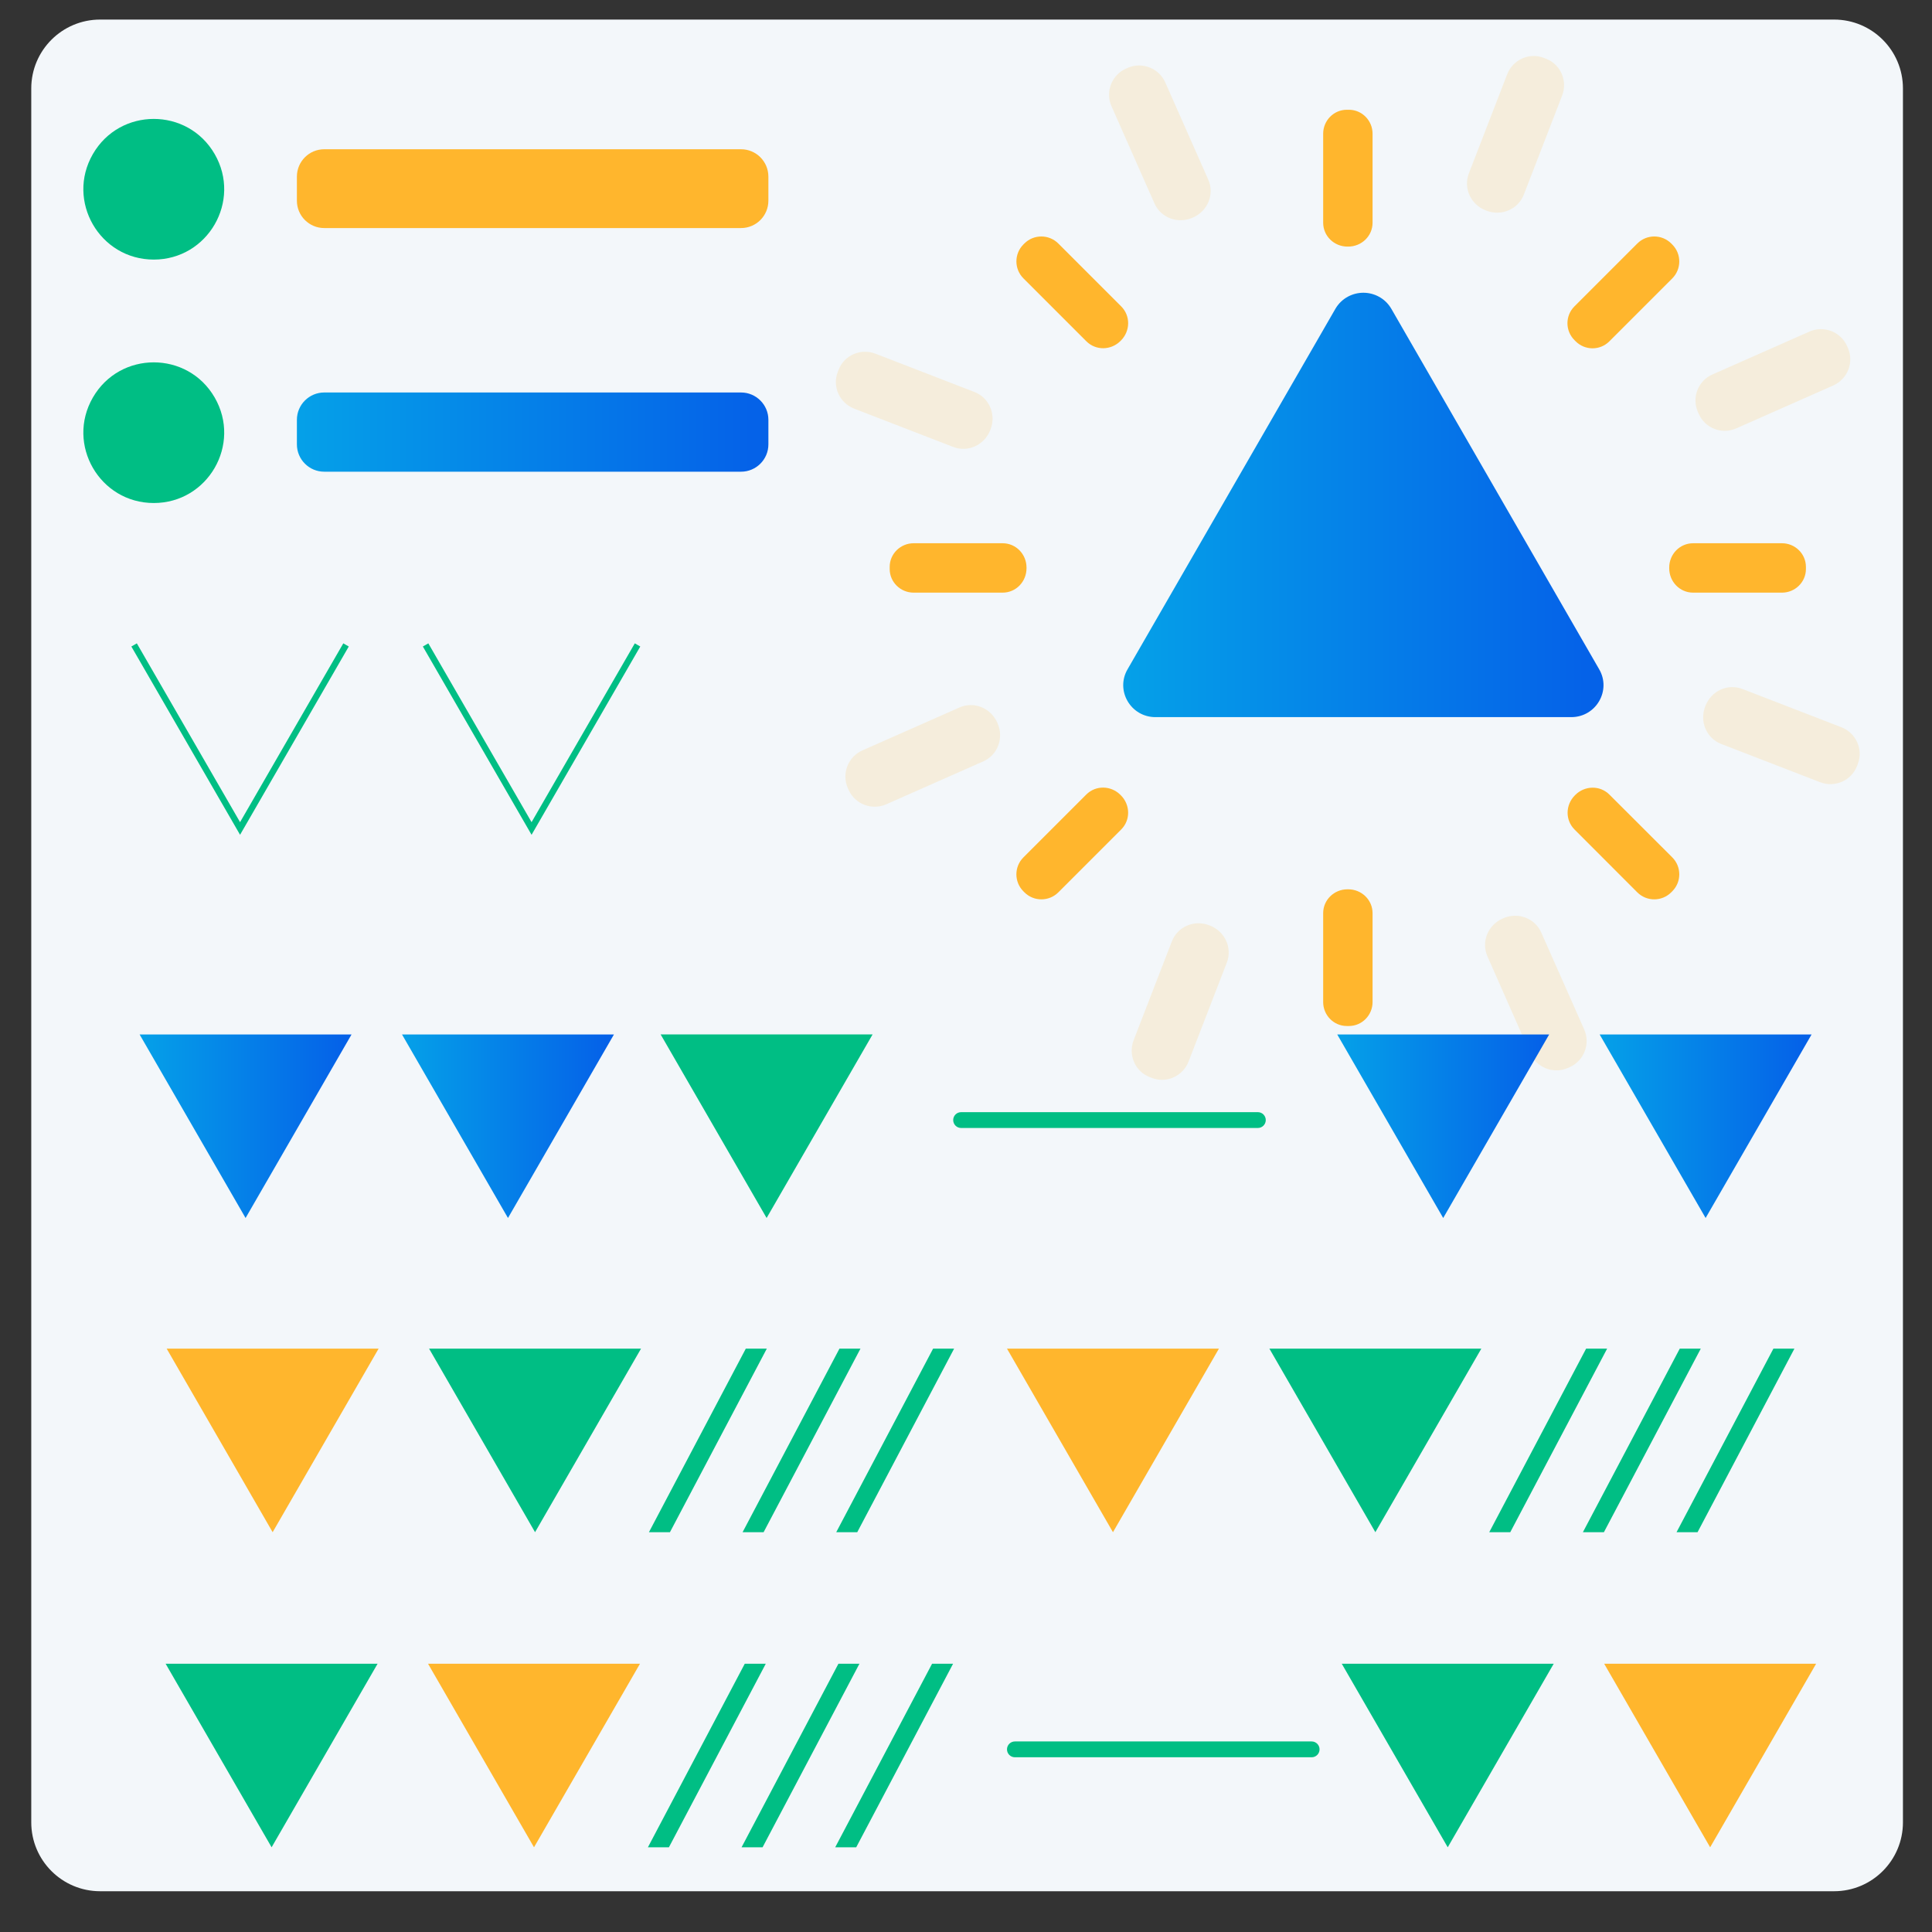
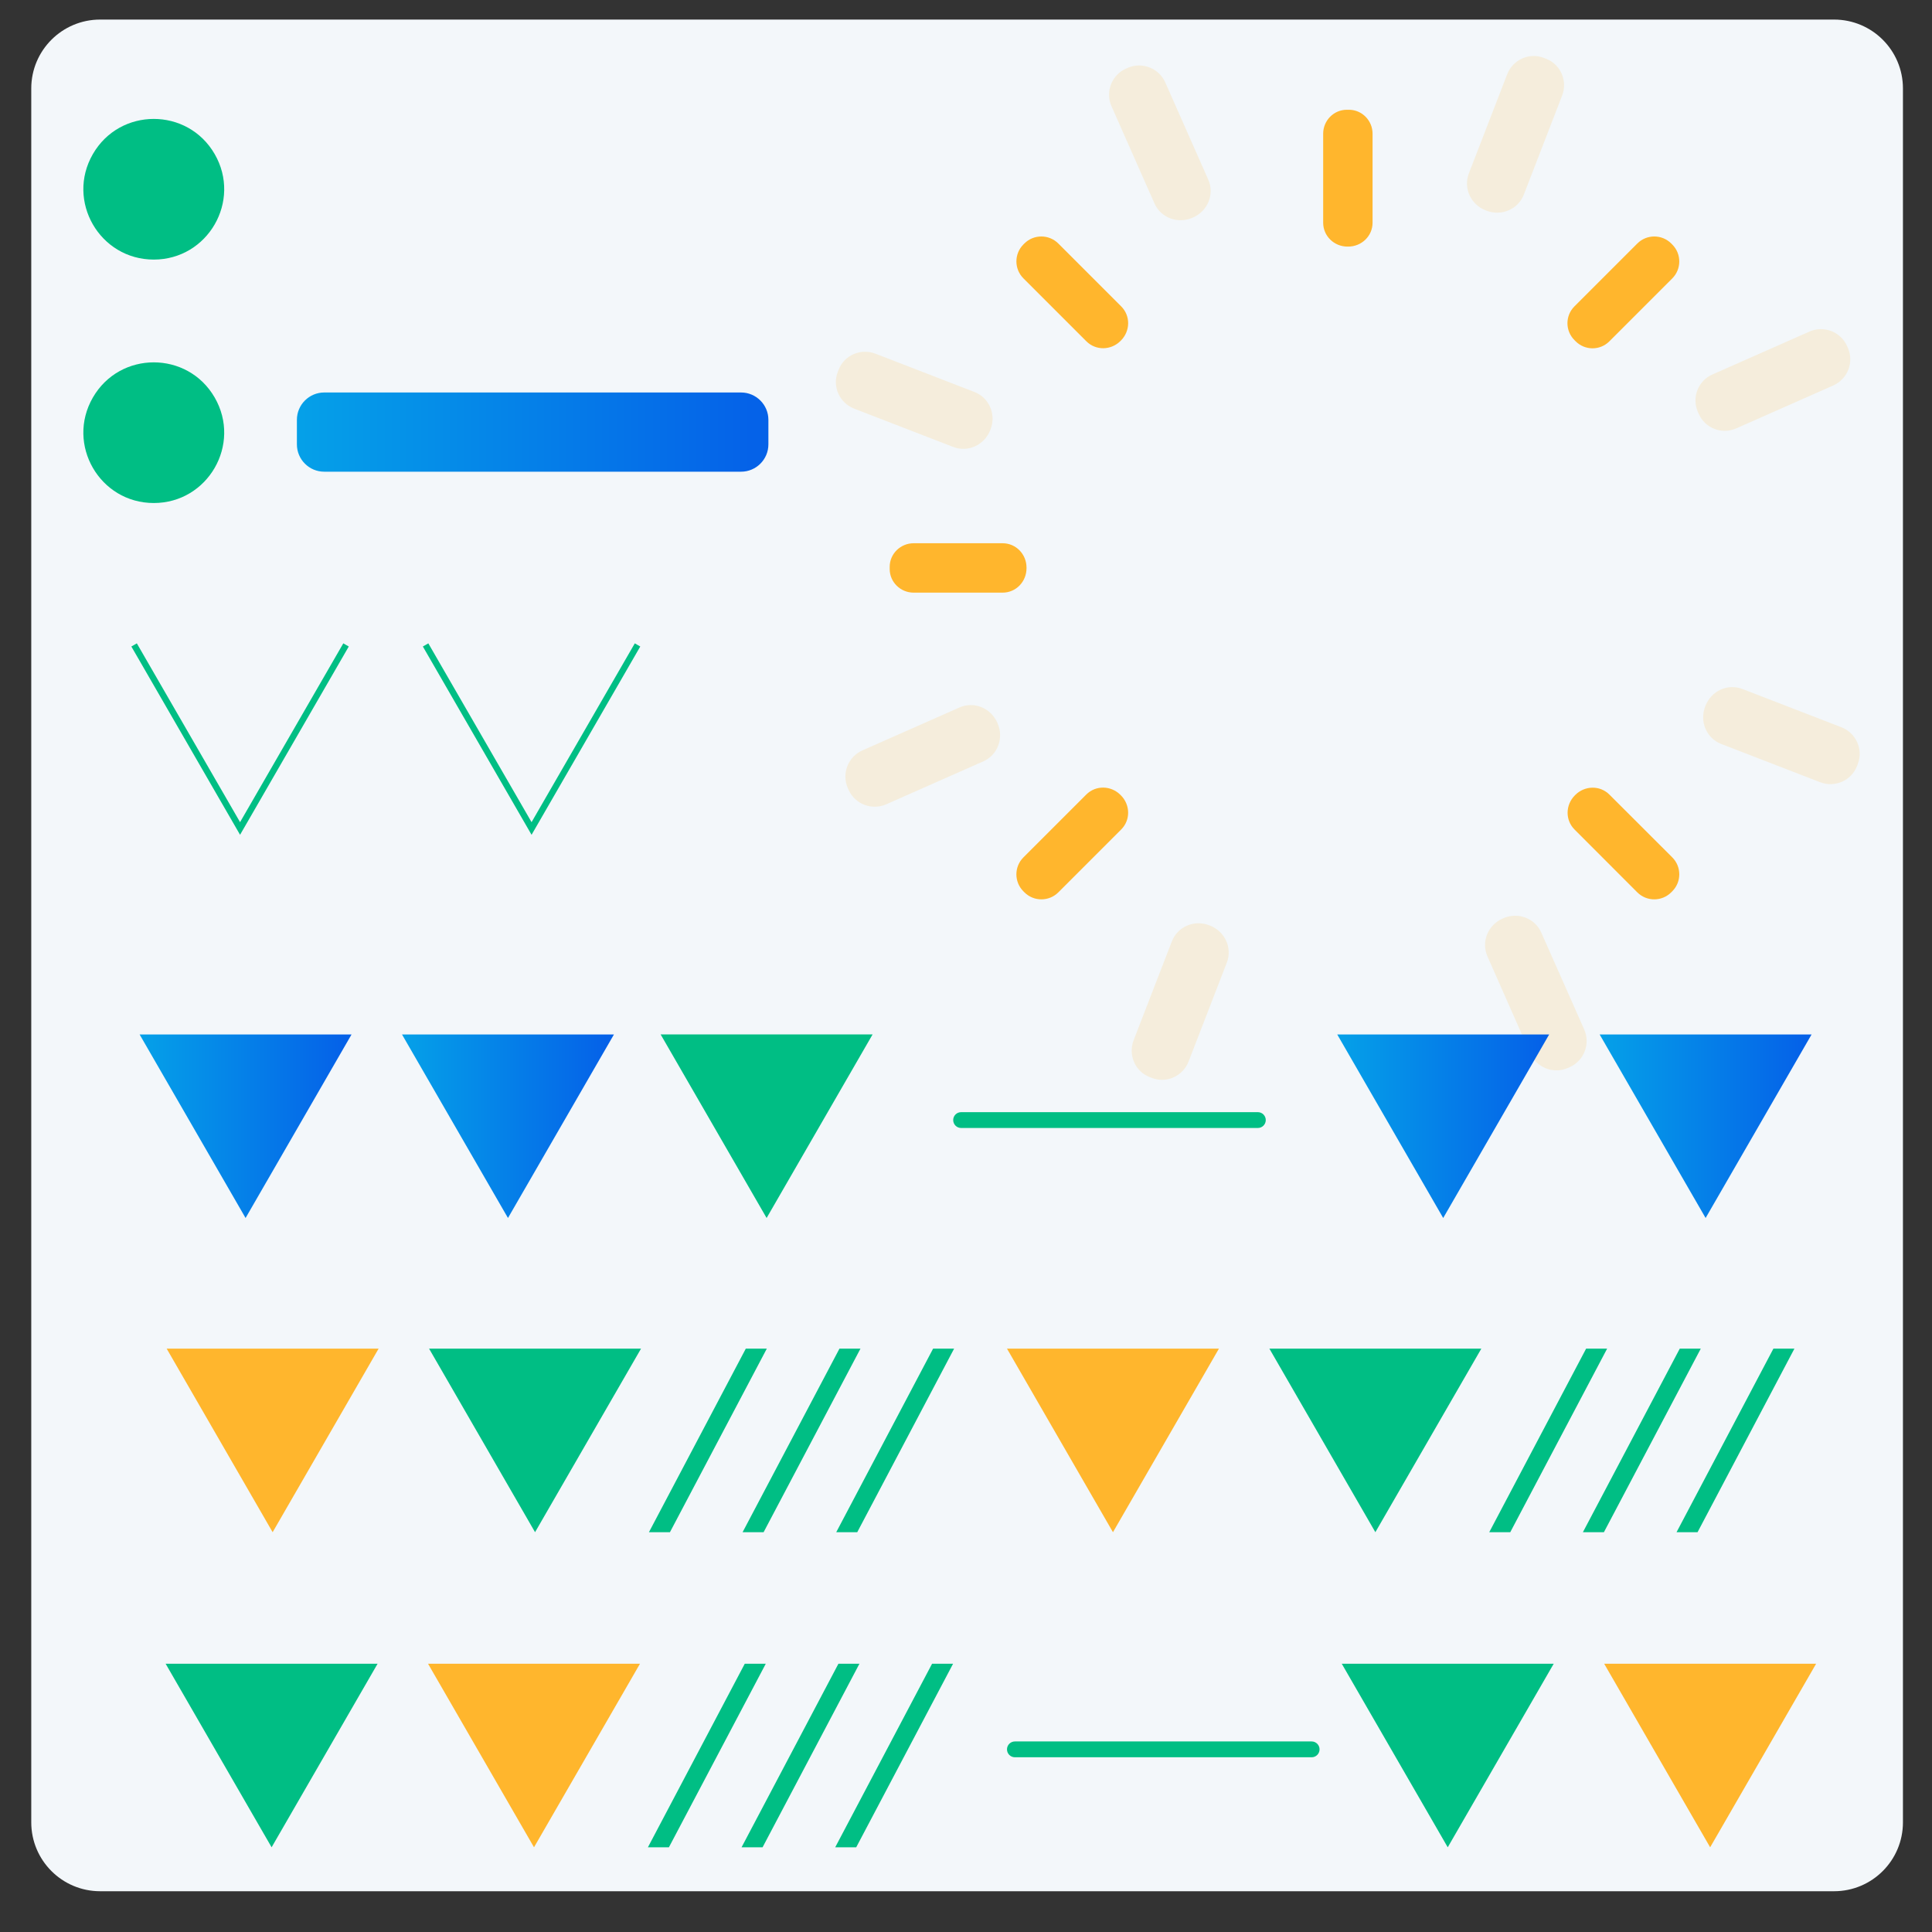
<svg xmlns="http://www.w3.org/2000/svg" xmlns:ns1="http://www.serif.com/" width="100%" height="100%" viewBox="0 0 150 150" version="1.1" xml:space="preserve" style="fill-rule:evenodd;clip-rule:evenodd;stroke-miterlimit:10;">
  <rect x="0" y="0" width="150" height="150" fill="#333333" stroke="none" />
  <g transform="matrix(0.24,0,0,0.24,-4407.42,-4925.51)">
    <g id="Page-7" ns1:id="Page 7" transform="matrix(4.167,0,0,4.167,18364.2,20523)">
      <rect x="0" y="0" width="150" height="150" style="fill:none;" />
      <g id="Layer-1" ns1:id="Layer 1">
            </g>
      <g>
        <g transform="matrix(1,0,0,1,142.396,1.509)">
          <path d="M0,145.304L-134.609,145.304C-137.562,145.304 -139.957,142.91 -139.957,139.956L-139.957,5.347C-139.957,2.394 -137.562,0 -134.609,0L0,0C2.954,0 5.348,2.394 5.348,5.347L5.348,139.956C5.348,142.91 2.954,145.304 0,145.304" style="fill:rgb(243,247,250);fill-rule:nonzero;" />
        </g>
        <g transform="matrix(1,0,0,1,7.222,35.401)">
          <path d="M0,-4.55C-2.101,-0.91 0.525,3.64 4.728,3.64C8.931,3.64 11.558,-0.91 9.457,-4.55C7.355,-8.19 2.101,-8.19 0,-4.55" style="fill:rgb(0,190,132);fill-rule:nonzero;" />
        </g>
        <g transform="matrix(36.604,0,0,-36.604,23.061,33.535)">
          <path d="M0.058,0.084C0.026,0.084 0,0.058 0,0.026L0,-0.026C0,-0.058 0.026,-0.084 0.058,-0.084L0.942,-0.084C0.974,-0.084 1,-0.058 1,-0.026L1,0.026C1,0.058 0.974,0.084 0.942,0.084L0.058,0.084Z" style="fill:url(#_Linear1);fill-rule:nonzero;" />
        </g>
        <g transform="matrix(1,0,0,1,7.222,16.502)">
          <path d="M0,-4.55C-2.101,-0.91 0.525,3.64 4.728,3.64C8.931,3.64 11.558,-0.91 9.457,-4.55C7.355,-8.19 2.101,-8.19 0,-4.55" style="fill:rgb(0,190,132);fill-rule:nonzero;" />
        </g>
        <g transform="matrix(1,0,0,1,57.541,11.577)">
-           <path d="M0,6.118L-32.357,6.118C-33.53,6.118 -34.48,5.167 -34.48,3.995L-34.48,2.124C-34.48,0.951 -33.53,0 -32.357,0L0,0C1.173,0 2.123,0.951 2.123,2.124L2.123,3.995C2.123,5.167 1.173,6.118 0,6.118" style="fill:rgb(255,182,45);fill-rule:nonzero;" />
-         </g>
+           </g>
        <g transform="matrix(1,0,0,1,106.569,17.277)">
          <path d="M0,-6.907L0,0.001C0,1.042 -0.856,1.858 -1.897,1.857L-1.945,1.857C-2.984,1.858 -3.835,1.039 -3.835,0L-3.835,-6.907C-3.835,-7.922 -3.021,-8.763 -2.006,-8.765L-1.828,-8.765C-0.814,-8.762 0,-7.922 0,-6.907" style="fill:rgb(255,182,45);fill-rule:nonzero;" />
        </g>
        <g transform="matrix(1,0,0,1,106.569,77.784)">
-           <path d="M0,-6.898L0,0C0,1.015 -0.814,1.855 -1.828,1.858L-2.006,1.858C-3.021,1.856 -3.835,1.015 -3.835,0L-3.835,-6.898C-3.835,-7.936 -2.984,-8.755 -1.945,-8.754L-1.897,-8.754C-0.856,-8.756 0,-7.939 0,-6.898" style="fill:rgb(255,182,45);fill-rule:nonzero;" />
-         </g>
+           </g>
        <g transform="matrix(1,0,0,1,129.835,23.776)">
          <path d="M0,-2.17L-4.884,2.714C-5.61,3.44 -6.784,3.435 -7.507,2.704C-7.535,2.676 -7.564,2.647 -7.592,2.619C-8.316,1.895 -8.319,0.725 -7.595,0.001L-2.712,-4.882C-1.988,-5.606 -0.811,-5.61 -0.084,-4.888C-0.055,-4.859 -0.027,-4.831 0.002,-4.802C0.728,-4.076 0.726,-2.896 0,-2.17" style="fill:rgb(255,182,45);fill-rule:nonzero;" />
        </g>
        <g transform="matrix(1,0,0,1,87.055,66.545)">
          <path d="M0,-2.16L-4.88,2.72C-5.606,3.446 -6.786,3.447 -7.512,2.722C-7.541,2.693 -7.569,2.665 -7.597,2.636C-8.32,1.909 -8.316,0.732 -7.592,0.008L-2.712,-4.872C-1.977,-5.607 -0.797,-5.582 -0.062,-4.848C-0.051,-4.836 -0.04,-4.825 -0.028,-4.814C0.709,-4.079 0.736,-2.896 0,-2.16" style="fill:rgb(255,182,45);fill-rule:nonzero;" />
        </g>
        <g transform="matrix(1,0,0,1,140.212,44.086)">
-           <path d="M0,-0.009L0,0.085C-0.003,1.1 -0.844,1.913 -1.858,1.913L-8.756,1.913C-9.798,1.913 -10.614,1.058 -10.613,0.016L-10.613,-0.032C-10.613,-1.07 -9.795,-1.922 -8.756,-1.922L-1.858,-1.922C-0.844,-1.922 -0.003,-1.108 0,-0.093L0,-0.009" style="fill:rgb(255,182,45);fill-rule:nonzero;" />
-         </g>
+           </g>
        <g transform="matrix(1,0,0,1,79.704,44.086)">
          <path d="M0,-0.009L0,0.016C0.001,1.058 -0.815,1.913 -1.856,1.913L-8.764,1.913C-9.779,1.913 -10.619,1.1 -10.622,0.085L-10.622,-0.093C-10.62,-1.108 -9.779,-1.922 -8.764,-1.922L-1.857,-1.922C-0.818,-1.922 0.001,-1.07 0,-0.032L0,-0.009" style="fill:rgb(255,182,45);fill-rule:nonzero;" />
        </g>
        <g transform="matrix(1,0,0,1,129.839,61.755)">
          <path d="M0,7.425C-0.03,7.455 -0.059,7.484 -0.089,7.514C-0.816,8.238 -1.995,8.235 -2.72,7.509L-7.591,2.632C-8.326,1.896 -8.298,0.716 -7.563,-0.02C-7.554,-0.029 -7.545,-0.038 -7.536,-0.047C-6.801,-0.785 -5.619,-0.813 -4.882,-0.077L-0.004,4.794C0.722,5.519 0.725,6.698 0,7.425" style="fill:rgb(255,182,45);fill-rule:nonzero;" />
        </g>
        <g transform="matrix(1,0,0,1,87.029,18.956)">
          <path d="M0,7.475C-0.009,7.484 -0.018,7.493 -0.027,7.502C-0.762,8.239 -1.944,8.265 -2.68,7.529L-7.564,2.645C-8.29,1.92 -8.292,0.741 -7.568,0.014C-7.541,-0.012 -7.515,-0.039 -7.488,-0.066C-6.761,-0.79 -5.582,-0.787 -4.857,-0.062L0.027,4.822C0.763,5.558 0.736,6.74 0,7.475" style="fill:rgb(255,182,45);fill-rule:nonzero;" />
        </g>
        <g transform="matrix(1,0,0,1,-0.128,-0.709)">
          <g opacity="0.15">
            <g transform="matrix(1,0,0,1,121.413,14.137)">
              <path d="M0,-6.018L-2.971,1.666C-3.419,2.824 -4.722,3.364 -5.88,2.915C-5.89,2.911 -5.899,2.907 -5.908,2.904C-5.917,2.901 -5.925,2.897 -5.933,2.894C-7.089,2.448 -7.684,1.171 -7.237,0.016L-4.266,-7.668C-3.829,-8.796 -2.562,-9.382 -1.432,-8.948C-1.401,-8.936 -1.37,-8.924 -1.339,-8.912C-1.304,-8.899 -1.269,-8.885 -1.234,-8.872C-0.107,-8.432 0.436,-7.147 0,-6.018" style="fill:rgb(255,182,45);fill-rule:nonzero;" />
            </g>
            <g transform="matrix(1,0,0,1,95.381,81.472)">
              <path d="M0,-6.038L-2.967,1.635C-3.404,2.764 -4.671,3.349 -5.8,2.916C-5.835,2.902 -5.87,2.889 -5.905,2.875C-5.936,2.863 -5.967,2.851 -5.999,2.839C-7.126,2.4 -7.67,1.114 -7.233,-0.015L-4.266,-7.687C-3.819,-8.843 -2.52,-9.387 -1.365,-8.939C-1.357,-8.936 -1.348,-8.933 -1.34,-8.93C-1.331,-8.926 -1.321,-8.923 -1.312,-8.919C-0.153,-8.472 0.448,-7.196 0,-6.038" style="fill:rgb(255,182,45);fill-rule:nonzero;" />
            </g>
            <g transform="matrix(1,0,0,1,142.46,29.774)">
              <path d="M0,0.851L-7.533,4.183C-8.654,4.678 -9.957,4.167 -10.447,3.044C-10.467,3 -10.486,2.956 -10.505,2.912C-10.999,1.795 -10.499,0.493 -9.383,-0.001L-1.85,-3.332C-0.733,-3.827 0.578,-3.324 1.076,-2.208C1.095,-2.164 1.115,-2.12 1.134,-2.076C1.629,-0.956 1.12,0.356 0,0.851" style="fill:rgb(255,182,45);fill-rule:nonzero;" />
            </g>
            <g transform="matrix(1,0,0,1,76.471,58.948)">
              <path d="M0,0.861L-7.527,4.19C-8.647,4.685 -9.96,4.179 -10.456,3.06C-10.476,3.016 -10.495,2.972 -10.514,2.928C-11.005,1.808 -10.495,0.501 -9.377,0.006L-1.85,-3.322C-0.717,-3.824 0.586,-3.288 1.087,-2.155C1.095,-2.138 1.102,-2.12 1.11,-2.103C1.615,-0.969 1.136,0.359 0,0.861" style="fill:rgb(255,182,45);fill-rule:nonzero;" />
            </g>
            <g transform="matrix(1,0,0,1,144.336,55.519)">
              <path d="M0,4.566C-0.013,4.601 -0.027,4.636 -0.041,4.67C-0.48,5.798 -1.766,6.341 -2.894,5.905L-10.567,2.938C-11.726,2.49 -12.265,1.187 -11.816,0.029C-11.812,0.02 -11.809,0.01 -11.805,0.001C-11.802,-0.008 -11.799,-0.016 -11.795,-0.024C-11.349,-1.18 -10.072,-1.775 -8.917,-1.328L-1.244,1.639C-0.116,2.075 0.469,3.343 0.036,4.473C0.024,4.504 0.012,4.535 0,4.566" style="fill:rgb(255,182,45);fill-rule:nonzero;" />
            </g>
            <g transform="matrix(1,0,0,1,77.03,29.51)">
              <path d="M0,4.546C-0.004,4.555 -0.007,4.565 -0.011,4.574C-0.457,5.733 -1.733,6.334 -2.892,5.886L-10.576,2.914C-11.704,2.478 -12.289,1.211 -11.856,0.081C-11.843,0.046 -11.829,0.011 -11.816,-0.023C-11.804,-0.055 -11.792,-0.086 -11.78,-0.117C-11.34,-1.244 -10.055,-1.788 -8.926,-1.352L-1.242,1.62C-0.087,2.067 0.457,3.366 0.01,4.521C0.006,4.529 0.003,4.538 0,4.546" style="fill:rgb(255,182,45);fill-rule:nonzero;" />
            </g>
            <g transform="matrix(1,0,0,1,121.999,72.042)">
              <path d="M0,11.504C-0.046,11.524 -0.091,11.544 -0.137,11.565C-1.257,12.058 -2.567,11.547 -3.062,10.428L-6.382,2.907C-6.883,1.772 -6.344,0.471 -5.21,-0.031C-5.197,-0.037 -5.183,-0.043 -5.169,-0.049C-4.034,-0.554 -2.706,-0.077 -2.203,1.059L1.127,8.575C1.623,9.694 1.119,11.007 0,11.504" style="fill:rgb(255,182,45);fill-rule:nonzero;" />
            </g>
            <g transform="matrix(1,0,0,1,92.768,5.998)">
              <path d="M0,11.581C-0.014,11.587 -0.028,11.593 -0.042,11.6C-1.176,12.102 -2.502,11.624 -3.004,10.489L-6.336,2.954C-6.831,1.836 -6.327,0.523 -5.209,0.027C-5.168,0.008 -5.127,-0.01 -5.085,-0.028C-3.965,-0.521 -2.655,-0.011 -2.161,1.108L1.171,8.642C1.673,9.777 1.135,11.08 0,11.581" style="fill:rgb(255,182,45);fill-rule:nonzero;" />
            </g>
          </g>
        </g>
        <g transform="matrix(1,0,0,1,41.55,104.69)">
          <path d="M0,14.25L8.227,0L-8.227,0L0,14.25Z" style="fill:rgb(0,190,132);fill-rule:nonzero;" />
        </g>
        <g transform="matrix(1,0,0,1,21.178,104.69)">
          <path d="M0,14.25L8.227,0L-8.227,0L0,14.25Z" style="fill:rgb(255,182,45);fill-rule:nonzero;" />
        </g>
        <g transform="matrix(1,0,0,1,33.052,64.308)">
          <path d="M0,-14.25L8.227,0L16.454,-14.25" style="fill:none;fill-rule:nonzero;stroke:rgb(0,190,132);stroke-width:0.49px;" />
        </g>
        <g transform="matrix(1,0,0,1,10.422,64.308)">
          <path d="M0,-14.25L8.227,0L16.454,-14.25" style="fill:none;fill-rule:nonzero;stroke:rgb(0,190,132);stroke-width:0.49px;" />
        </g>
        <g transform="matrix(-1,0,0,1,57.911,104.69)">
          <path d="M5.889,14.25L7.52,14.25L-0,0L-1.631,0L5.889,14.25Z" style="fill:rgb(0,190,132);fill-rule:nonzero;" />
        </g>
        <g transform="matrix(-1,0,0,1,65.182,104.69)">
          <path d="M5.889,14.25L7.52,14.25L-0,0L-1.631,0L5.889,14.25Z" style="fill:rgb(0,190,132);fill-rule:nonzero;" />
        </g>
        <g transform="matrix(-1,0,0,1,72.452,104.69)">
          <path d="M5.889,14.25L7.52,14.25L-0,0L-1.631,0L5.889,14.25Z" style="fill:rgb(0,190,132);fill-rule:nonzero;" />
        </g>
        <g transform="matrix(1,0,0,1,106.786,104.69)">
          <path d="M0,14.25L8.227,0L-8.227,0L0,14.25Z" style="fill:rgb(0,190,132);fill-rule:nonzero;" />
        </g>
        <g transform="matrix(1,0,0,1,86.415,104.69)">
          <path d="M0,14.25L8.227,0L-8.227,0L0,14.25Z" style="fill:rgb(255,182,45);fill-rule:nonzero;" />
        </g>
        <g transform="matrix(-1,0,0,1,123.148,104.69)">
          <path d="M5.889,14.25L7.52,14.25L-0,0L-1.631,0L5.889,14.25Z" style="fill:rgb(0,190,132);fill-rule:nonzero;" />
        </g>
        <g transform="matrix(-1,0,0,1,130.418,104.69)">
          <path d="M5.889,14.25L7.52,14.25L-0,0L-1.631,0L5.889,14.25Z" style="fill:rgb(0,190,132);fill-rule:nonzero;" />
        </g>
        <g transform="matrix(-1,0,0,1,137.688,104.69)">
          <path d="M5.889,14.25L7.52,14.25L-0,0L-1.631,0L5.889,14.25Z" style="fill:rgb(0,190,132);fill-rule:nonzero;" />
        </g>
        <g transform="matrix(1,0,0,1,41.469,129.152)">
          <path d="M0,14.25L8.227,0L-8.227,0L0,14.25Z" style="fill:rgb(255,182,45);fill-rule:nonzero;" />
        </g>
        <g transform="matrix(1,0,0,1,21.098,129.152)">
          <path d="M0,14.25L8.227,0L-8.227,0L0,14.25Z" style="fill:rgb(0,190,132);fill-rule:nonzero;" />
        </g>
        <g transform="matrix(1,0,0,1,78.802,136.413)">
          <path d="M0,-1.228L23.038,-1.228C23.377,-1.228 23.652,-0.953 23.652,-0.614C23.652,-0.275 23.377,0 23.038,0L0,0C-0.339,0 -0.614,-0.275 -0.614,-0.614C-0.614,-0.953 -0.339,-1.228 0,-1.228" style="fill:rgb(0,190,132);fill-rule:nonzero;" />
        </g>
        <g transform="matrix(-1,0,0,1,57.831,129.152)">
          <path d="M5.889,14.25L7.52,14.25L-0,0L-1.631,0L5.889,14.25Z" style="fill:rgb(0,190,132);fill-rule:nonzero;" />
        </g>
        <g transform="matrix(-1,0,0,1,65.102,129.152)">
          <path d="M5.889,14.25L7.52,14.25L-0,0L-1.631,0L5.889,14.25Z" style="fill:rgb(0,190,132);fill-rule:nonzero;" />
        </g>
        <g transform="matrix(-1,0,0,1,72.372,129.152)">
          <path d="M5.889,14.25L7.52,14.25L-0,0L-1.631,0L5.889,14.25Z" style="fill:rgb(0,190,132);fill-rule:nonzero;" />
        </g>
        <g transform="matrix(1,0,0,1,132.777,129.152)">
          <path d="M0,14.25L8.227,0L-8.227,0L0,14.25Z" style="fill:rgb(255,182,45);fill-rule:nonzero;" />
        </g>
        <g transform="matrix(1,0,0,1,112.405,129.152)">
          <path d="M0,14.25L8.227,0L-8.227,0L0,14.25Z" style="fill:rgb(0,190,132);fill-rule:nonzero;" />
        </g>
        <g transform="matrix(16.454,0,0,-16.454,124.198,87.423)">
          <path d="M-0,0.433L0.5,-0.433L1,0.433L-0,0.433Z" style="fill:url(#_Linear2);fill-rule:nonzero;" />
        </g>
        <g transform="matrix(16.454,0,0,-16.454,103.826,87.423)">
          <path d="M-0,0.433L0.5,-0.433L1,0.433L-0,0.433Z" style="fill:url(#_Linear3);fill-rule:nonzero;" />
        </g>
        <g transform="matrix(16.454,0,0,-16.454,31.221,87.423)">
          <path d="M0,0.433L0.5,-0.433L1,0.433L0,0.433Z" style="fill:url(#_Linear4);fill-rule:nonzero;" />
        </g>
        <g transform="matrix(16.454,0,0,-16.454,10.85,87.423)">
          <path d="M0,0.433L0.5,-0.433L1,0.433L0,0.433Z" style="fill:url(#_Linear5);fill-rule:nonzero;" />
        </g>
        <g transform="matrix(1,0,0,1,59.527,80.297)">
          <path d="M0,14.25L8.227,0L-8.227,0L0,14.25Z" style="fill:rgb(0,190,132);fill-rule:nonzero;" />
        </g>
        <g transform="matrix(1,0,0,1,74.626,87.559)">
          <path d="M0,-1.228L23.038,-1.228C23.377,-1.228 23.652,-0.953 23.652,-0.614C23.652,-0.275 23.377,0 23.038,0L0,0C-0.339,0 -0.614,-0.275 -0.614,-0.614C-0.614,-0.953 -0.339,-1.228 0,-1.228" style="fill:rgb(0,190,132);fill-rule:nonzero;" />
        </g>
        <g transform="matrix(37.27,0,0,-37.27,87.22,39.19)">
-           <path d="M0.442,0.409L0.009,-0.342C-0.017,-0.386 0.015,-0.442 0.067,-0.442L0.933,-0.442C0.985,-0.442 1.017,-0.386 0.991,-0.342L0.558,0.409C0.545,0.431 0.522,0.442 0.5,0.442C0.478,0.442 0.455,0.431 0.442,0.409Z" style="fill:url(#_Linear6);fill-rule:nonzero;" />
-         </g>
+           </g>
      </g>
    </g>
  </g>
  <defs>
    <linearGradient id="_Linear1" x1="0" y1="0" x2="1" y2="0" gradientUnits="userSpaceOnUse" gradientTransform="matrix(0.968,0,0,-0.478,-0.006,1.7867e-06)">
      <stop offset="0" style="stop-color:rgb(5,161,232);stop-opacity:1" />
      <stop offset="1" style="stop-color:rgb(5,98,232);stop-opacity:1" />
    </linearGradient>
    <linearGradient id="_Linear2" x1="0" y1="0" x2="1" y2="0" gradientUnits="userSpaceOnUse" gradientTransform="matrix(0.968,0,0,-2.475,-0.006,2.24928e-05)">
      <stop offset="0" style="stop-color:rgb(5,161,232);stop-opacity:1" />
      <stop offset="1" style="stop-color:rgb(5,98,232);stop-opacity:1" />
    </linearGradient>
    <linearGradient id="_Linear3" x1="0" y1="0" x2="1" y2="0" gradientUnits="userSpaceOnUse" gradientTransform="matrix(0.968,0,0,-2.475,-0.006,2.24928e-05)">
      <stop offset="0" style="stop-color:rgb(5,161,232);stop-opacity:1" />
      <stop offset="1" style="stop-color:rgb(5,98,232);stop-opacity:1" />
    </linearGradient>
    <linearGradient id="_Linear4" x1="0" y1="0" x2="1" y2="0" gradientUnits="userSpaceOnUse" gradientTransform="matrix(0.968,0,0,-2.475,-0.006,2.24928e-05)">
      <stop offset="0" style="stop-color:rgb(5,161,232);stop-opacity:1" />
      <stop offset="1" style="stop-color:rgb(5,98,232);stop-opacity:1" />
    </linearGradient>
    <linearGradient id="_Linear5" x1="0" y1="0" x2="1" y2="0" gradientUnits="userSpaceOnUse" gradientTransform="matrix(0.968,0,0,-2.475,-0.006,2.24928e-05)">
      <stop offset="0" style="stop-color:rgb(5,161,232);stop-opacity:1" />
      <stop offset="1" style="stop-color:rgb(5,98,232);stop-opacity:1" />
    </linearGradient>
    <linearGradient id="_Linear6" x1="0" y1="0" x2="1" y2="0" gradientUnits="userSpaceOnUse" gradientTransform="matrix(0.968,0,0,-2.525,-0.006,6.90361e-06)">
      <stop offset="0" style="stop-color:rgb(5,161,232);stop-opacity:1" />
      <stop offset="1" style="stop-color:rgb(5,98,232);stop-opacity:1" />
    </linearGradient>
  </defs>
</svg>